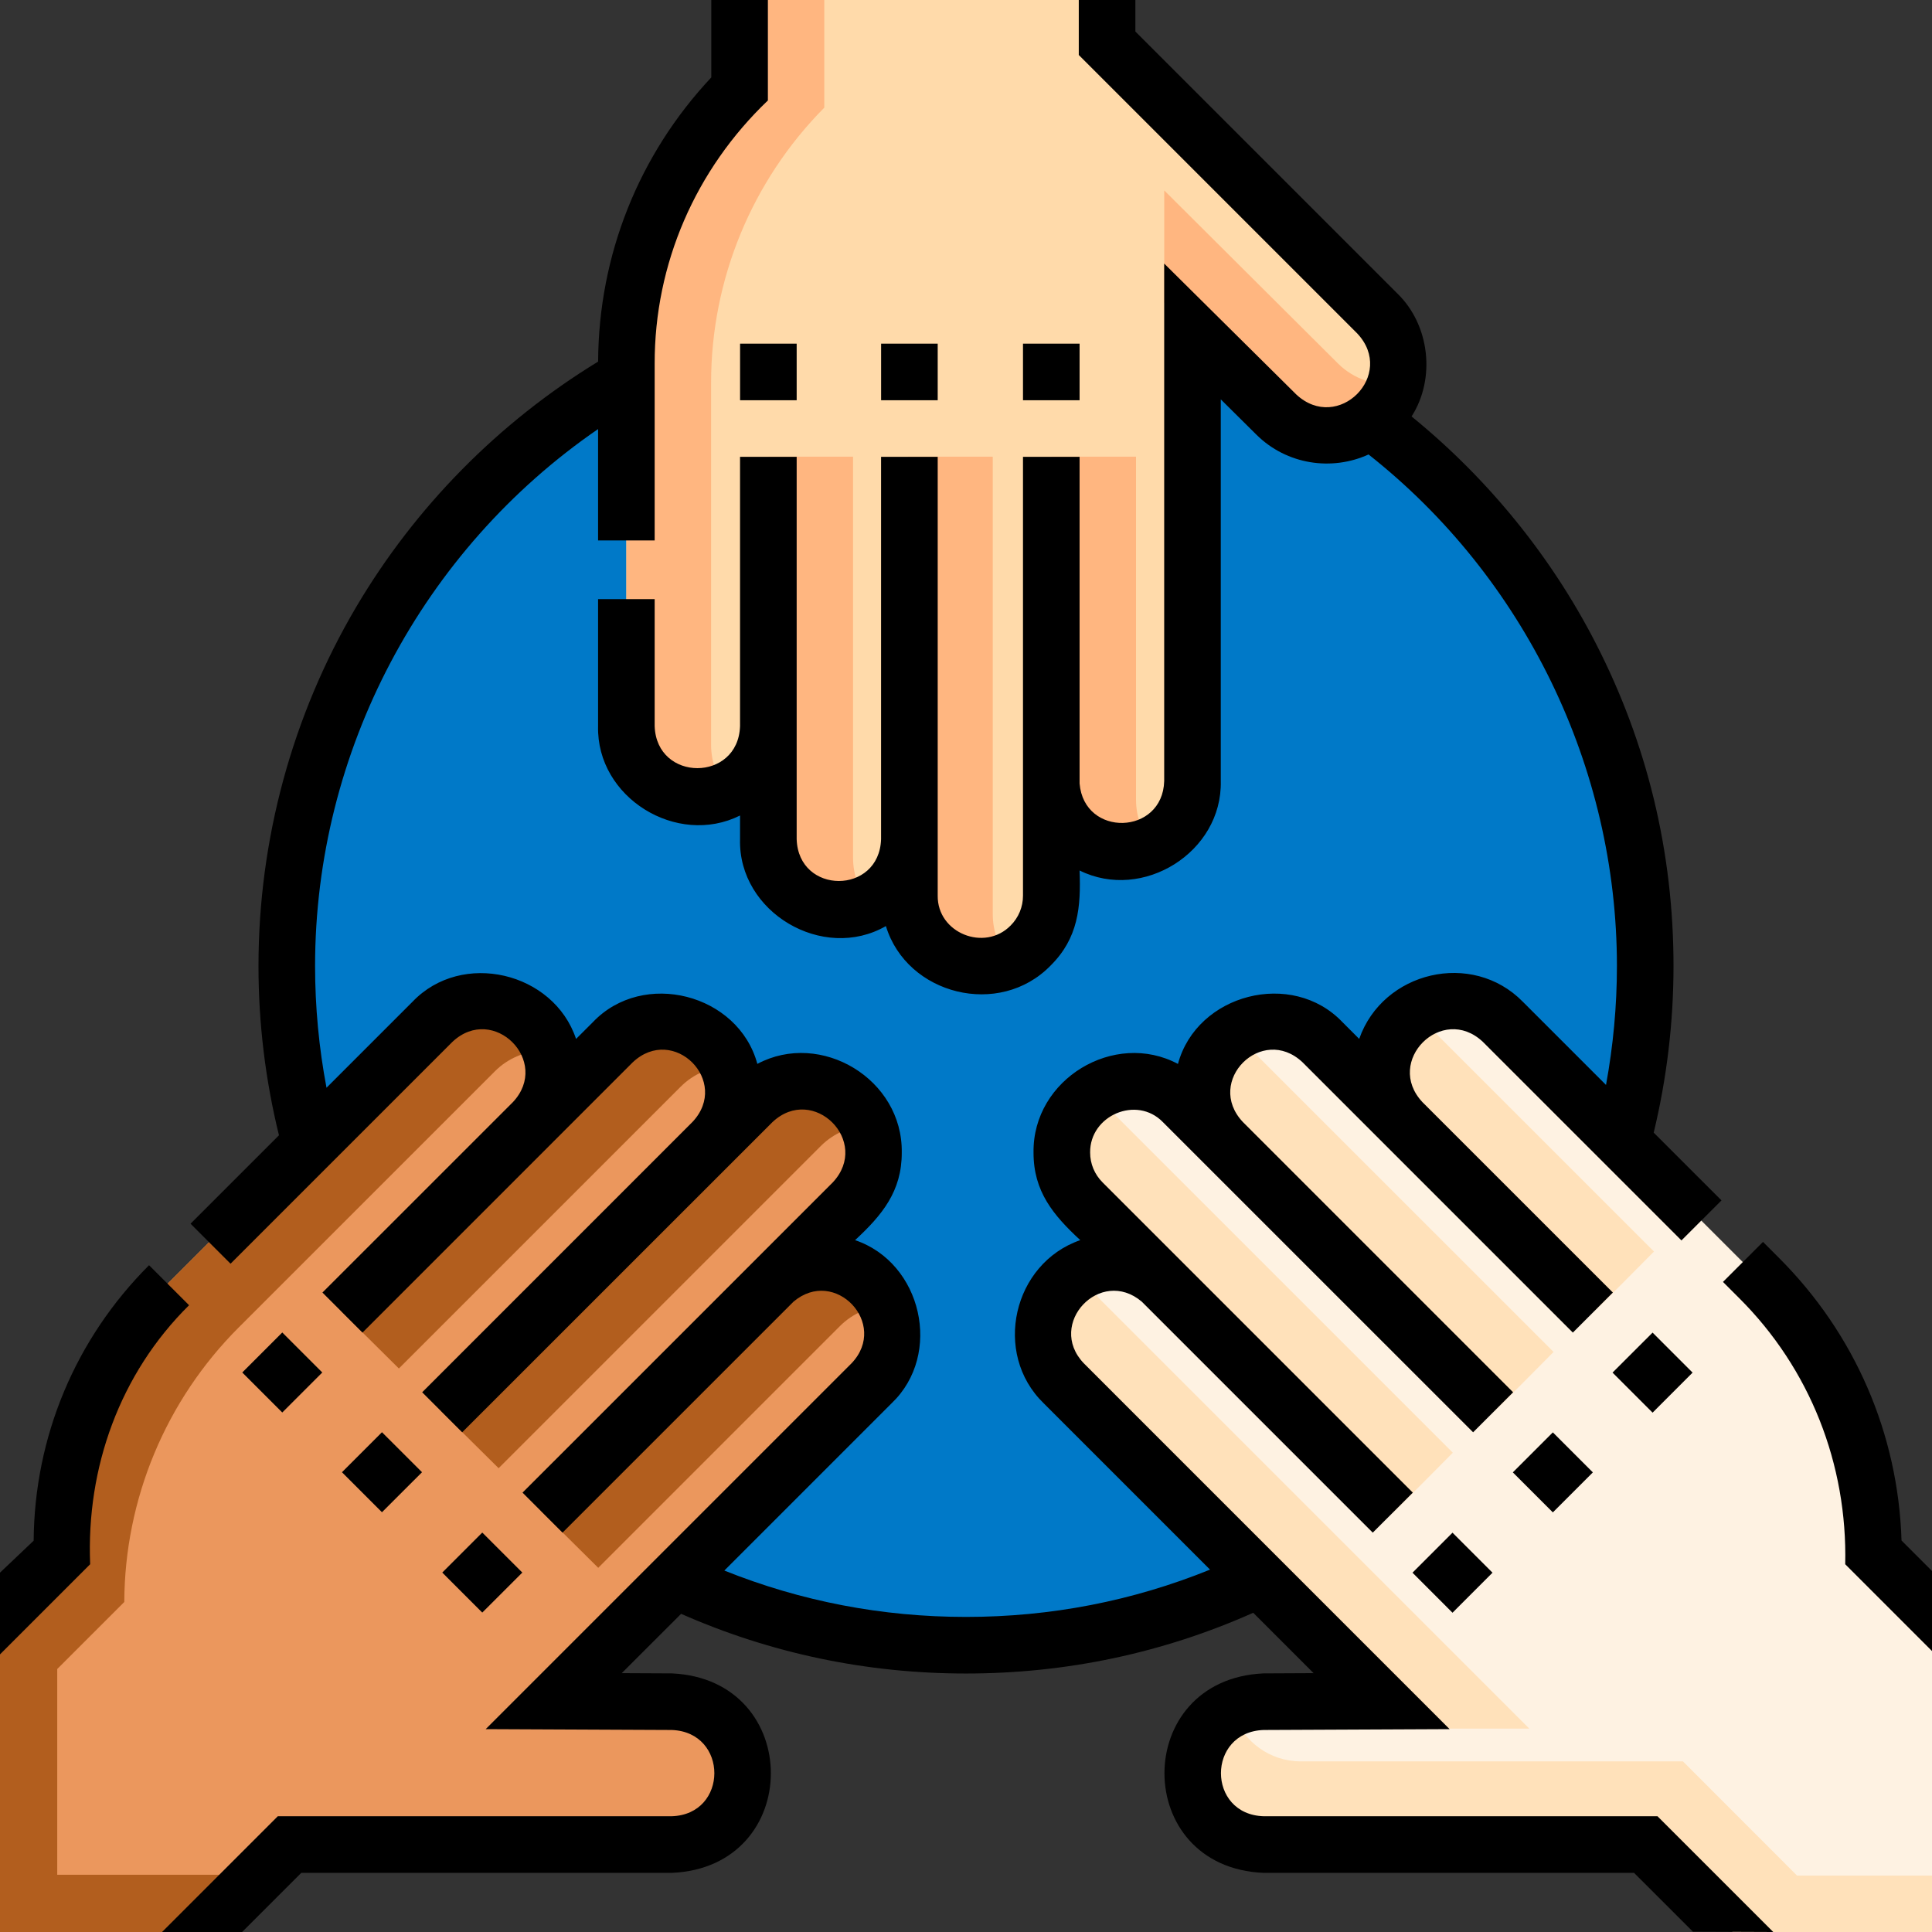
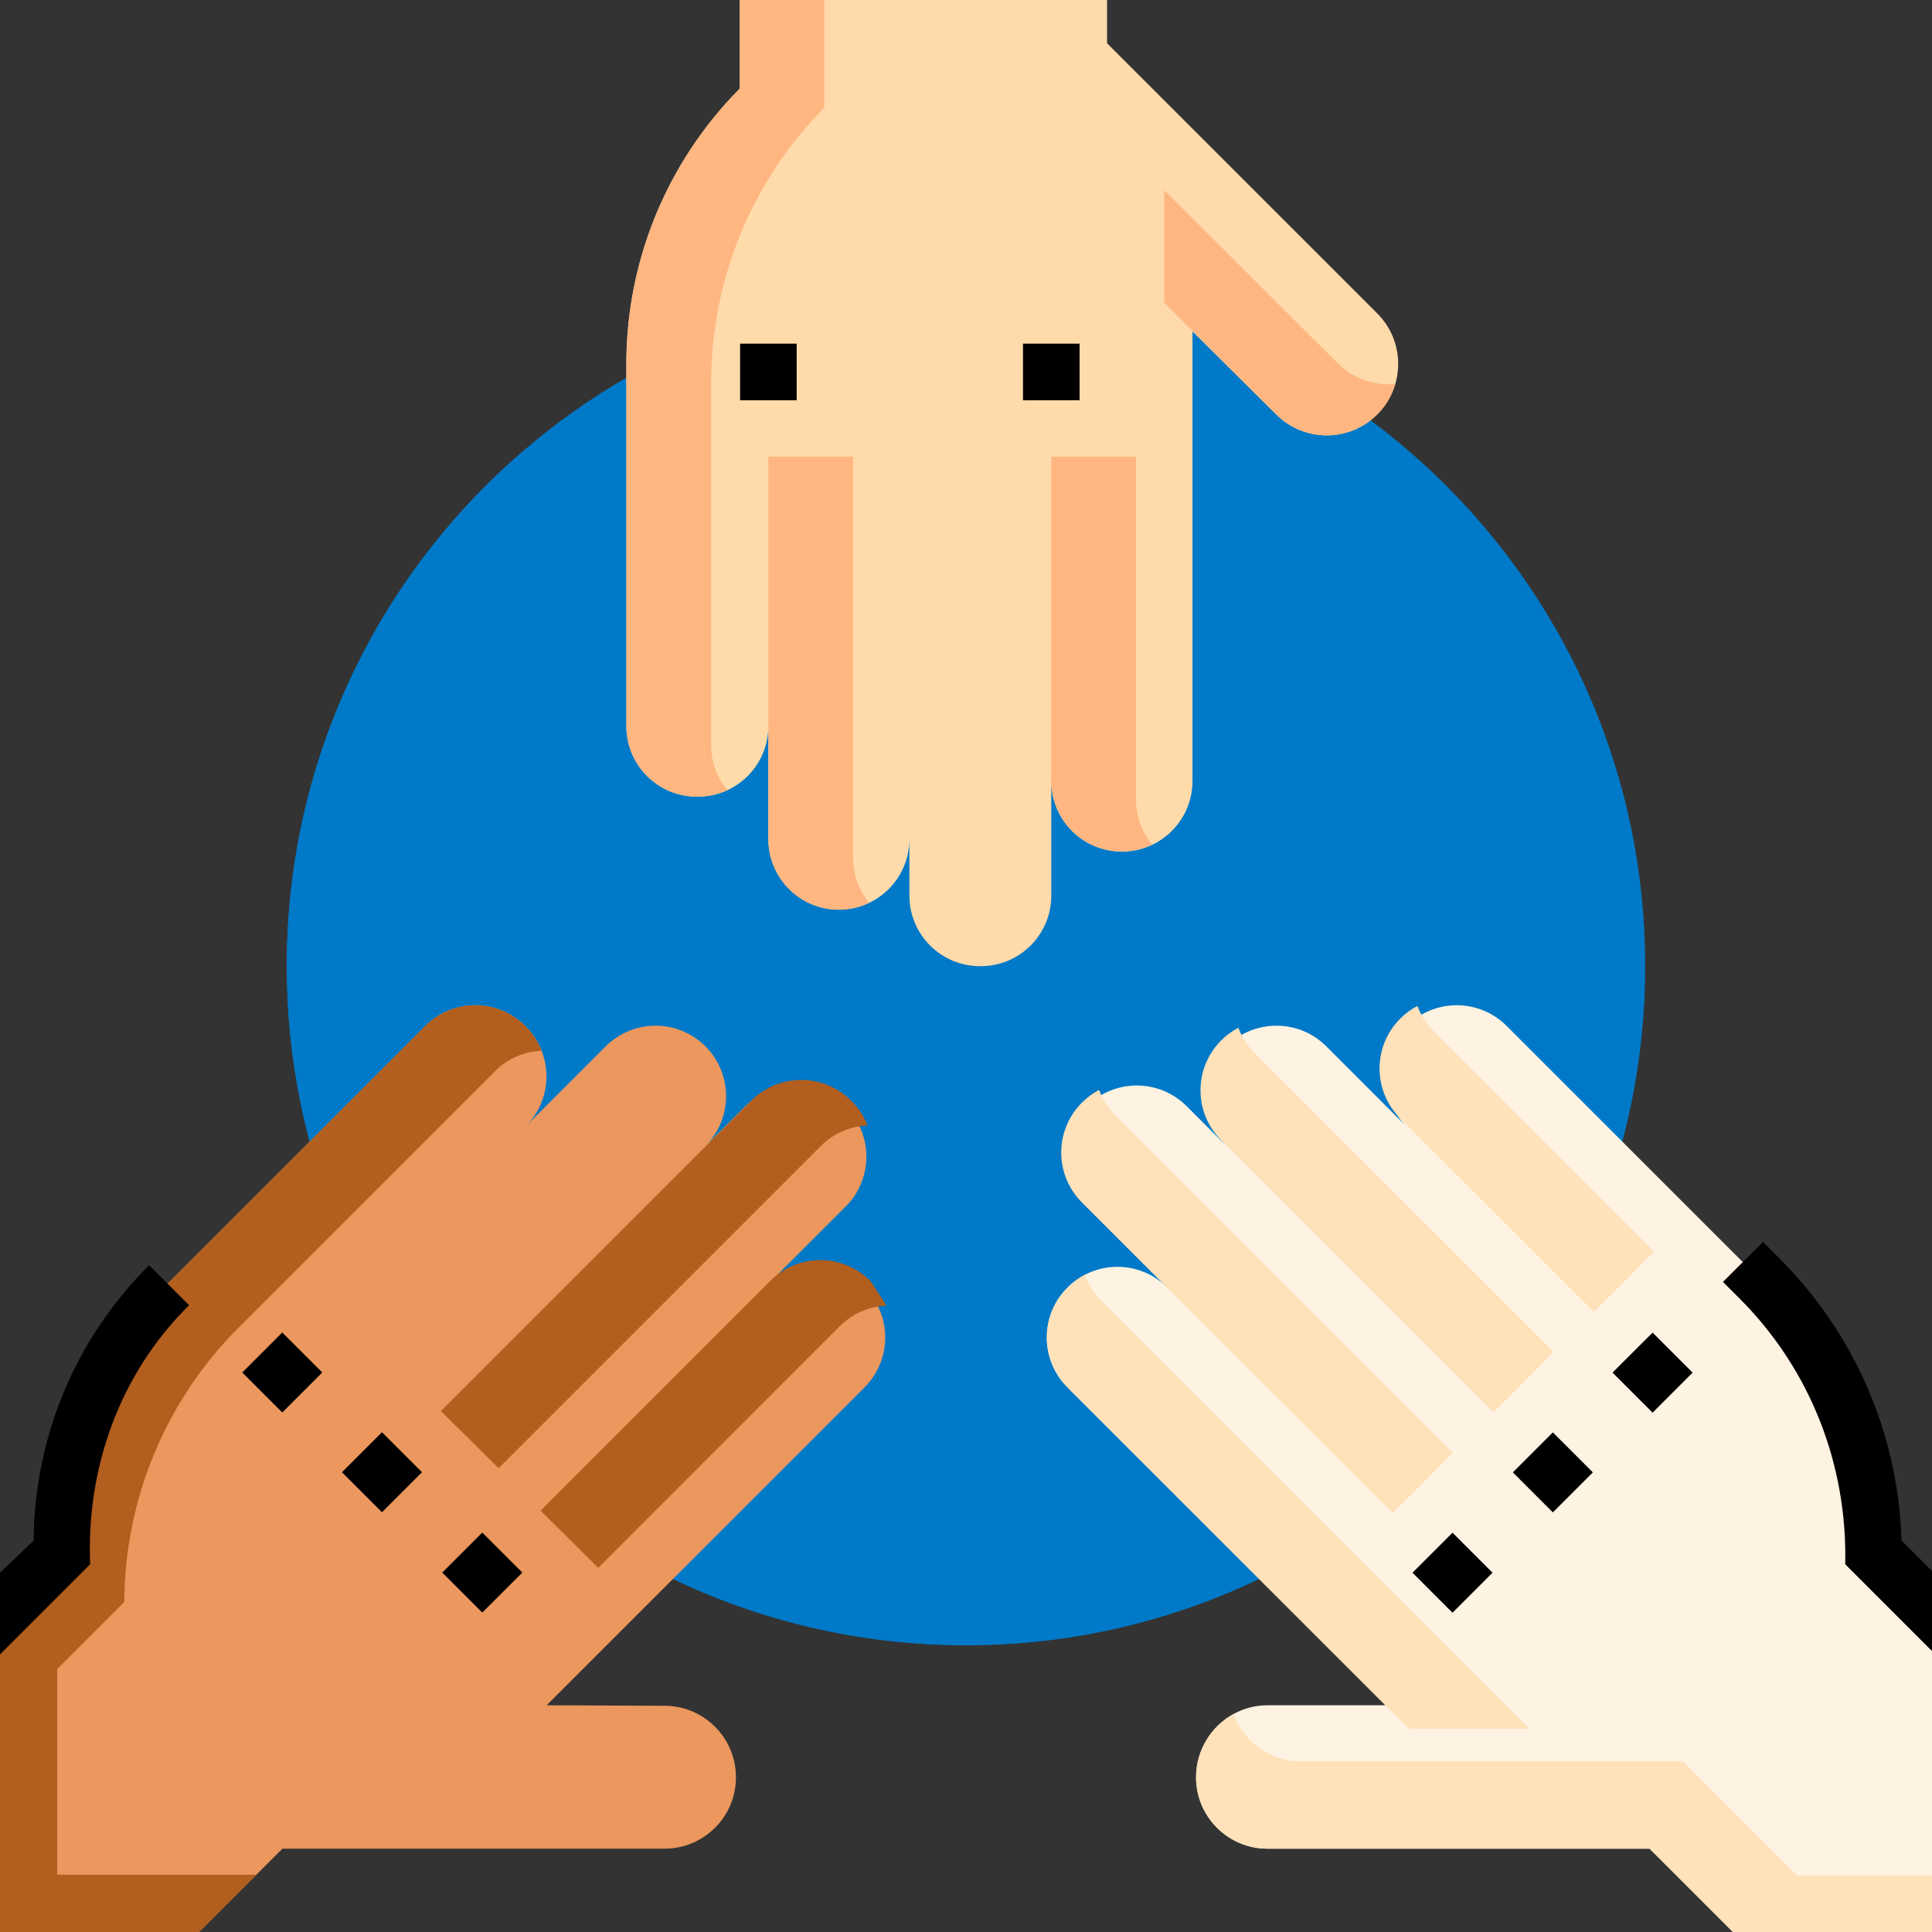
<svg xmlns="http://www.w3.org/2000/svg" width="48" height="48" viewBox="0 0 48 48" fill="none">
  <rect x="0" y="0" width="48" height="48" fill="#333333" stroke="none" />
  <g clip-path="url(#clip0_9596_20211)">
    <path d="M24 40.875C33.32 40.875 40.875 33.32 40.875 24C40.875 14.68 33.32 7.125 24 7.125C14.68 7.125 7.125 14.68 7.125 24C7.125 33.32 14.68 40.875 24 40.875Z" fill="#0079C8" />
    <path d="M25.501 39.374C16.181 39.374 8.626 31.819 8.626 22.499C8.626 18.221 10.219 14.316 12.842 11.341C9.337 14.434 7.125 18.958 7.125 24C7.125 33.32 14.68 40.875 24 40.875C29.042 40.875 33.566 38.663 36.659 35.158C33.684 37.781 29.779 39.374 25.501 39.374Z" fill="#0079C8" />
    <path d="M34.218 7.787L27.505 1.075V0H18.375V2.206C16.573 4.023 15.562 6.478 15.562 9.037V18.041C15.562 19.009 16.347 19.793 17.314 19.793H17.338C18.305 19.793 19.09 19.009 19.09 18.041V20.849C19.09 21.817 19.874 22.601 20.841 22.601C21.809 22.601 22.593 21.817 22.593 20.849L22.594 22.252C22.594 23.22 23.378 24.004 24.346 24.004H24.367C25.335 24.004 26.119 23.22 26.119 22.252L26.119 19.438C26.136 20.39 26.912 21.158 27.869 21.158H27.875C28.843 21.158 29.627 20.373 29.627 19.406V8.235L31.711 10.3C32.401 10.986 33.513 10.989 34.207 10.307C34.91 9.616 34.915 8.484 34.218 7.787Z" fill="#FFDAAA" />
    <path d="M33.243 9.032L28.925 4.731V7.518L31.712 10.3C32.401 10.986 33.514 10.989 34.207 10.307C34.431 10.087 34.584 9.821 34.666 9.539C34.158 9.588 33.633 9.419 33.243 9.032Z" fill="#FFB680" />
    <path d="M21.194 21.318V11.346H19.09V20.849C19.09 21.817 19.874 22.601 20.842 22.601C21.111 22.601 21.365 22.538 21.592 22.43C21.344 22.128 21.194 21.74 21.194 21.318Z" fill="#FFB680" />
    <path d="M28.224 19.869V11.346H26.119V19.399C26.119 20.367 26.904 21.151 27.871 21.151C28.14 21.151 28.394 21.089 28.622 20.98C28.373 20.678 28.224 20.291 28.224 19.869Z" fill="#FFB680" />
-     <path d="M24.665 22.717V11.346H22.561V22.248C22.561 23.216 23.345 24 24.312 24C24.581 24 24.835 23.937 25.063 23.829C24.814 23.527 24.665 23.14 24.665 22.717Z" fill="#FFB680" />
    <path d="M20.479 2.675V0H18.375V2.206C16.573 4.023 15.562 6.478 15.562 9.037V18.041C15.562 19.009 16.347 19.793 17.314 19.793H17.338C17.6 19.793 17.848 19.734 18.072 19.63C17.819 19.327 17.667 18.936 17.667 18.511V9.506C17.667 6.947 18.678 4.492 20.479 2.675Z" fill="#FFB680" />
    <path d="M31.491 45.93H40.983L43.053 48H48V40.035L46.639 38.673C46.629 36.115 45.607 33.664 43.798 31.855L37.431 25.488C36.747 24.804 35.638 24.804 34.954 25.488L34.937 25.504C34.253 26.188 34.253 27.297 34.937 27.982L32.952 25.996C32.268 25.312 31.158 25.312 30.474 25.996C29.79 26.68 29.79 27.789 30.474 28.474L29.481 27.482C28.797 26.798 27.688 26.798 27.004 27.482L26.989 27.498C26.305 28.182 26.305 29.291 26.989 29.975L28.979 31.965C28.293 31.304 27.202 31.31 26.525 31.986L26.521 31.991C25.837 32.675 25.837 33.784 26.521 34.468L34.42 42.367H31.486C30.514 42.37 29.724 43.168 29.716 44.14C29.707 45.126 30.505 45.93 31.491 45.93Z" fill="#FEF2E2" />
    <path d="M37.995 42.947L27.348 32.3C27.165 32.117 27.032 31.902 26.947 31.675C26.795 31.755 26.652 31.859 26.524 31.986L26.52 31.991C25.836 32.675 25.836 33.784 26.52 34.468L35.002 42.947C35.021 42.946 37.995 42.947 37.995 42.947Z" fill="#FFE1BA" />
    <path d="M36.095 36.092L27.707 27.704C27.524 27.521 27.392 27.307 27.306 27.079C27.154 27.159 27.012 27.263 26.884 27.391L26.879 27.395C26.195 28.079 26.195 29.189 26.879 29.873L34.597 37.587C34.617 37.587 36.095 36.092 36.095 36.092Z" fill="#FFE1BA" />
    <path d="M38.598 33.589L31.167 26.159C30.984 25.976 30.852 25.761 30.767 25.534C30.614 25.614 30.472 25.717 30.344 25.845L30.339 25.85C29.655 26.534 29.655 27.643 30.339 28.327L37.1 35.084C37.12 35.084 38.598 33.589 38.598 33.589Z" fill="#FFE1BA" />
    <path d="M41.093 31.094L35.615 25.617C35.432 25.433 35.3 25.219 35.215 24.992C35.063 25.072 34.92 25.175 34.792 25.303L34.788 25.308C34.103 25.992 34.103 27.101 34.788 27.785L39.595 32.589C39.615 32.589 41.093 31.094 41.093 31.094Z" fill="#FFE1BA" />
    <path d="M44.648 46.599L41.812 43.761H32.319C31.547 43.761 30.894 43.269 30.649 42.583C30.098 42.884 29.722 43.471 29.716 44.14C29.707 45.126 30.504 45.93 31.491 45.93H40.983L43.053 48H48V46.599H44.648Z" fill="#FFE1BA" />
    <path d="M16.51 45.93H7.017L4.947 48H0V40.035L1.361 38.673C1.372 36.115 2.393 33.664 4.202 31.855L10.569 25.488C11.254 24.804 12.363 24.804 13.047 25.488L13.063 25.504C13.748 26.188 13.748 27.297 13.063 27.982L15.049 25.996C15.733 25.312 16.842 25.312 17.526 25.996C18.21 26.68 18.21 27.789 17.526 28.474L18.519 27.482C19.203 26.798 20.312 26.798 20.996 27.482L21.012 27.498C21.696 28.182 21.696 29.291 21.012 29.975L19.021 31.965C19.707 31.304 20.799 31.31 21.475 31.986L21.48 31.991C22.164 32.675 22.164 33.784 21.48 34.468L13.581 42.367L16.515 42.38C17.487 42.383 18.276 43.168 18.284 44.14C18.293 45.126 17.496 45.93 16.51 45.93Z" fill="#EB975D" />
    <path d="M3.088 39.801C3.098 37.242 4.12 34.791 5.929 32.982L12.296 26.615C12.618 26.293 13.034 26.124 13.456 26.105C13.37 25.887 13.24 25.681 13.063 25.504L13.047 25.488C12.363 24.804 11.254 24.804 10.569 25.488L4.202 31.855C2.393 33.664 1.372 36.115 1.361 38.674L0 40.035V48H4.947L6.369 46.578H1.422V41.466L3.088 39.801Z" fill="#B25E1E" />
-     <path d="M17.68 25.888L17.663 25.871C16.979 25.187 15.87 25.187 15.186 25.871L8.478 32.579L9.91 34L16.912 26.998C17.234 26.676 17.65 26.508 18.072 26.489C17.986 26.27 17.856 26.064 17.68 25.888Z" fill="#B25E1E" />
    <path d="M21.162 27.361L21.145 27.344C20.461 26.66 19.352 26.66 18.668 27.344L10.955 35.057L12.388 36.477L20.394 28.471C20.716 28.149 21.132 27.981 21.554 27.962C21.469 27.743 21.338 27.538 21.162 27.361Z" fill="#B25E1E" />
-     <path d="M21.635 31.836L21.618 31.82C20.934 31.136 19.825 31.136 19.141 31.82L13.43 37.531L14.863 38.952L20.867 32.947C21.189 32.625 21.605 32.456 22.027 32.438C21.942 32.218 21.812 32.013 21.635 31.836Z" fill="#B25E1E" />
+     <path d="M21.635 31.836L21.618 31.82C20.934 31.136 19.825 31.136 19.141 31.82L13.43 37.531L14.863 38.952L20.867 32.947C21.189 32.625 21.605 32.456 22.027 32.438Z" fill="#B25E1E" />
    <path d="M25.416 8.538H26.822V9.944H25.416V8.538Z" fill="black" />
-     <path d="M21.891 8.538H23.297V9.944H21.891V8.538Z" fill="black" />
    <path d="M18.387 8.538H19.793V9.944H18.387V8.538Z" fill="black" />
-     <path d="M31.396 45.124C29.981 45.081 29.98 43.031 31.395 42.981L36.015 42.96L26.924 33.868C25.994 32.89 27.339 31.467 28.368 32.34L34.106 38.078L35.101 37.084L27.392 29.375C27.194 29.177 27.084 28.914 27.084 28.634C27.074 27.713 28.24 27.21 28.89 27.877L36.599 35.585L37.593 34.591L30.877 27.874C29.928 26.863 31.35 25.442 32.36 26.391L39.077 33.108L40.071 32.113L35.34 27.382C34.387 26.367 35.825 24.93 36.84 25.883L41.775 30.818L42.77 29.824L41.086 28.14C41.411 26.791 41.578 25.4 41.578 24C41.578 21.171 40.926 18.47 39.641 15.971C38.531 13.812 36.959 11.882 35.07 10.347C35.673 9.407 35.523 8.07 34.715 7.29L28.208 0.783V0H26.802V1.366L33.72 8.284C34.691 9.315 33.242 10.766 32.206 9.801L28.924 6.548V19.406C28.887 20.753 26.933 20.811 26.822 19.465L26.822 11.35H25.416L25.416 22.252C25.416 22.532 25.307 22.796 25.109 22.994C24.465 23.652 23.285 23.183 23.297 22.252L23.297 11.35H21.89L21.89 20.849C21.845 22.235 19.836 22.234 19.793 20.849V11.35H18.386V18.041C18.34 19.433 16.312 19.432 16.265 18.041V14.885H14.859V18.041C14.817 19.817 16.817 21.045 18.386 20.261V20.849C18.338 22.667 20.448 23.907 22.01 23.008C22.531 24.719 24.832 25.296 26.103 23.988C26.788 23.308 26.857 22.541 26.822 21.627C28.392 22.406 30.371 21.171 30.33 19.406V9.922L31.215 10.799C31.966 11.545 33.087 11.709 34.001 11.291C37.873 14.345 40.172 19.061 40.172 24C40.172 24.995 40.079 25.984 39.901 26.955L37.834 24.888C36.577 23.605 34.358 24.13 33.769 25.811L33.355 25.397C32.103 24.077 29.735 24.692 29.266 26.433C27.687 25.591 25.652 26.81 25.678 28.634C25.675 29.599 26.168 30.19 26.839 30.811C25.166 31.389 24.653 33.624 25.929 34.863L30.063 38.997C28.141 39.776 26.106 40.172 24 40.172C21.916 40.172 19.901 39.784 17.996 39.02L22.153 34.863C23.427 33.648 22.906 31.372 21.244 30.811C21.914 30.191 22.408 29.596 22.404 28.634C22.431 26.81 20.395 25.591 18.816 26.432C18.347 24.692 15.979 24.078 14.728 25.397L14.312 25.812C13.757 24.148 11.474 23.603 10.249 24.888L8.112 27.025C7.924 26.032 7.828 25.019 7.828 24C7.828 18.662 10.494 13.66 14.859 10.66V13.427H16.265V9.037C16.26 6.55 17.282 4.212 19.078 2.496V0H17.672V1.923C15.868 3.845 14.873 6.34 14.86 8.984C12.391 10.491 10.317 12.592 8.846 15.086C7.26 17.777 6.422 20.86 6.422 24C6.422 25.423 6.594 26.836 6.931 28.206L4.734 30.403L5.728 31.397L11.243 25.882C12.261 24.931 13.694 26.368 12.743 27.382L8.011 32.113L9.006 33.108L15.722 26.391C16.734 25.442 18.154 26.863 17.205 27.874L10.489 34.591L11.483 35.585L19.193 27.877C20.209 26.926 21.641 28.36 20.691 29.375L12.982 37.084L13.976 38.078L19.714 32.34C20.742 31.469 22.088 32.887 21.159 33.868L12.067 42.96L16.689 42.981C18.103 43.032 18.1 45.082 16.686 45.124H6.902L4.026 48H6.015L7.485 46.531H16.686C19.971 46.397 19.974 41.726 16.694 41.575L15.447 41.569L16.922 40.095C19.154 41.079 21.533 41.578 24 41.578C26.489 41.578 28.887 41.071 31.136 40.069L32.636 41.569L31.389 41.575C28.106 41.727 28.114 46.398 31.396 46.531H40.598L42.06 47.992L44.056 48L41.18 45.124H31.396Z" fill="black" />
    <path d="M47.243 38.274C47.159 35.622 46.085 33.139 44.201 31.255L43.801 30.855L42.807 31.849L43.207 32.249C44.97 34.004 45.9 36.38 45.844 38.863L48 41.02V39.031L47.243 38.274Z" fill="black" />
    <path d="M35.093 39.073L36.087 38.079L37.081 39.073L36.087 40.068L35.093 39.073Z" fill="black" />
    <path d="M37.586 36.581L38.58 35.587L39.574 36.581L38.58 37.575L37.586 36.581Z" fill="black" />
    <path d="M40.063 34.102L41.058 33.108L42.052 34.102L41.058 35.097L40.063 34.102Z" fill="black" />
    <path d="M3.703 31.434C1.873 33.263 0.856 35.693 0.836 38.278L0 39.072V41.103L2.24 38.863C2.141 36.462 2.978 34.126 4.697 32.428L3.703 31.434Z" fill="black" />
    <path d="M10.988 39.07L11.982 38.076L12.977 39.07L11.982 40.064L10.988 39.07Z" fill="black" />
    <path d="M8.496 36.577L9.49 35.583L10.485 36.577L9.49 37.571L8.496 36.577Z" fill="black" />
    <path d="M6.019 34.099L7.013 33.105L8.007 34.099L7.013 35.093L6.019 34.099Z" fill="black" />
  </g>
  <defs>
    <clipPath id="clip0_9596_20211">
      <rect width="48" height="48" fill="white" />
    </clipPath>
  </defs>
</svg>